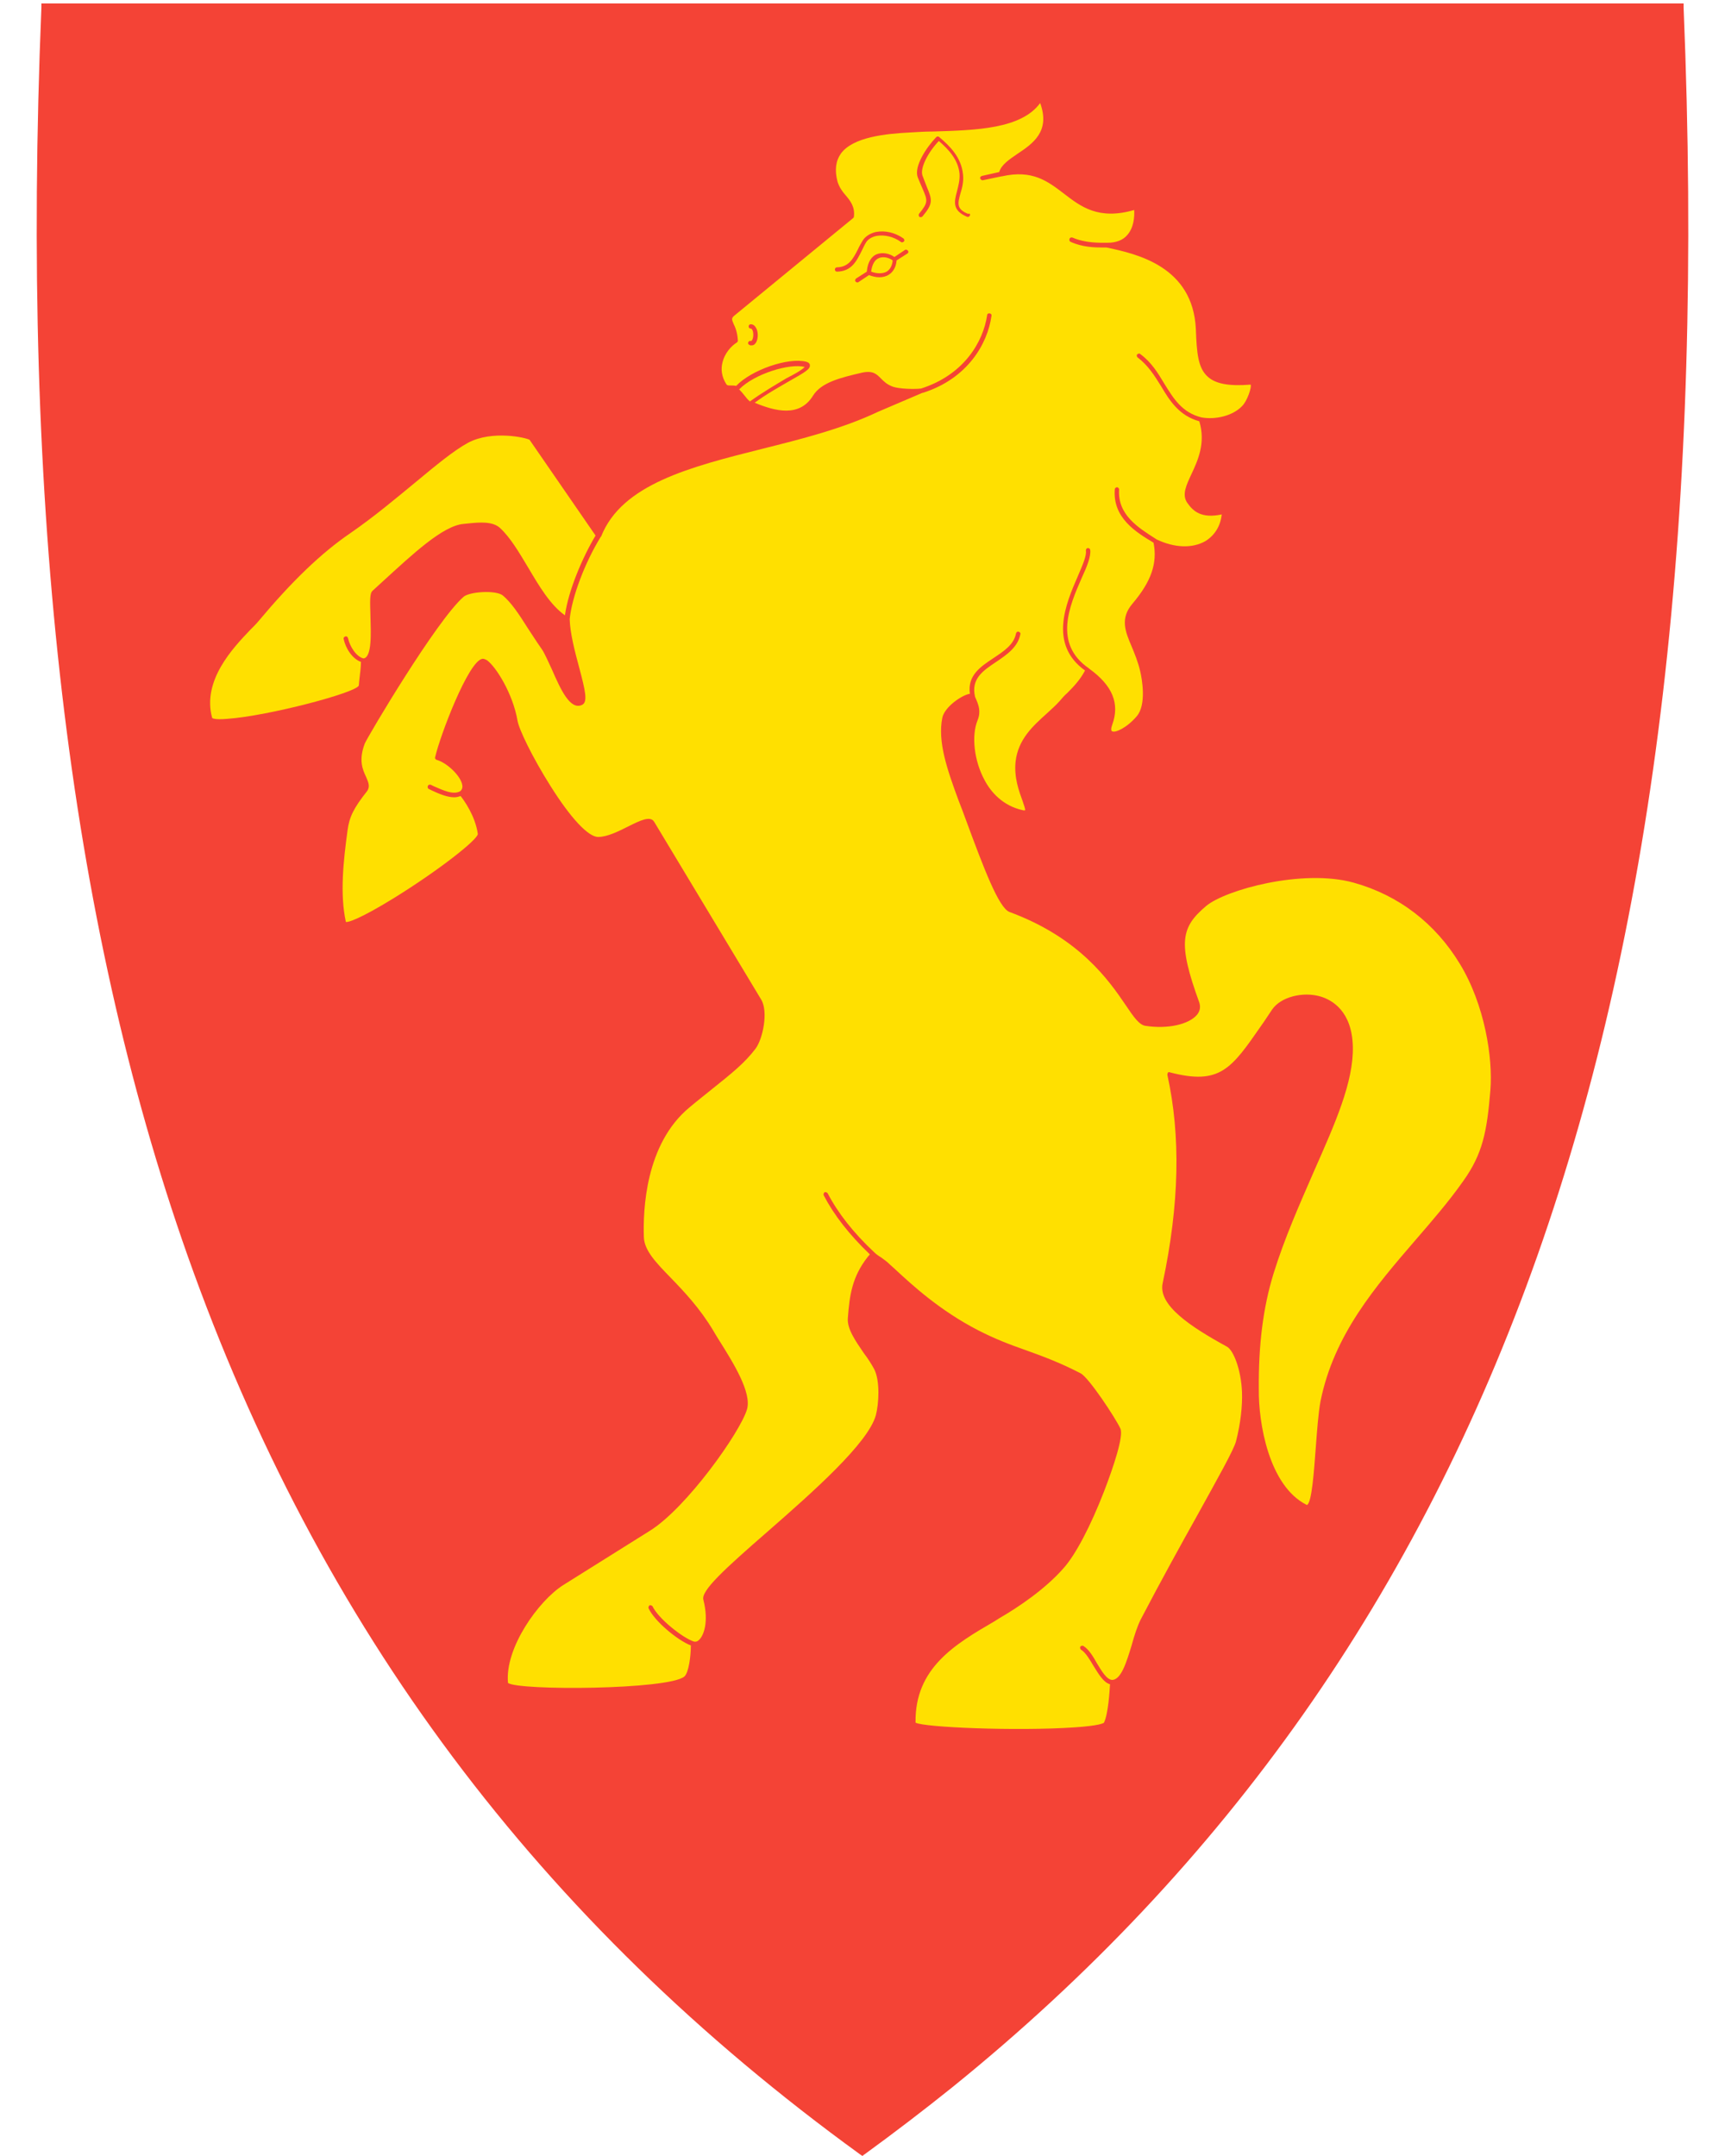
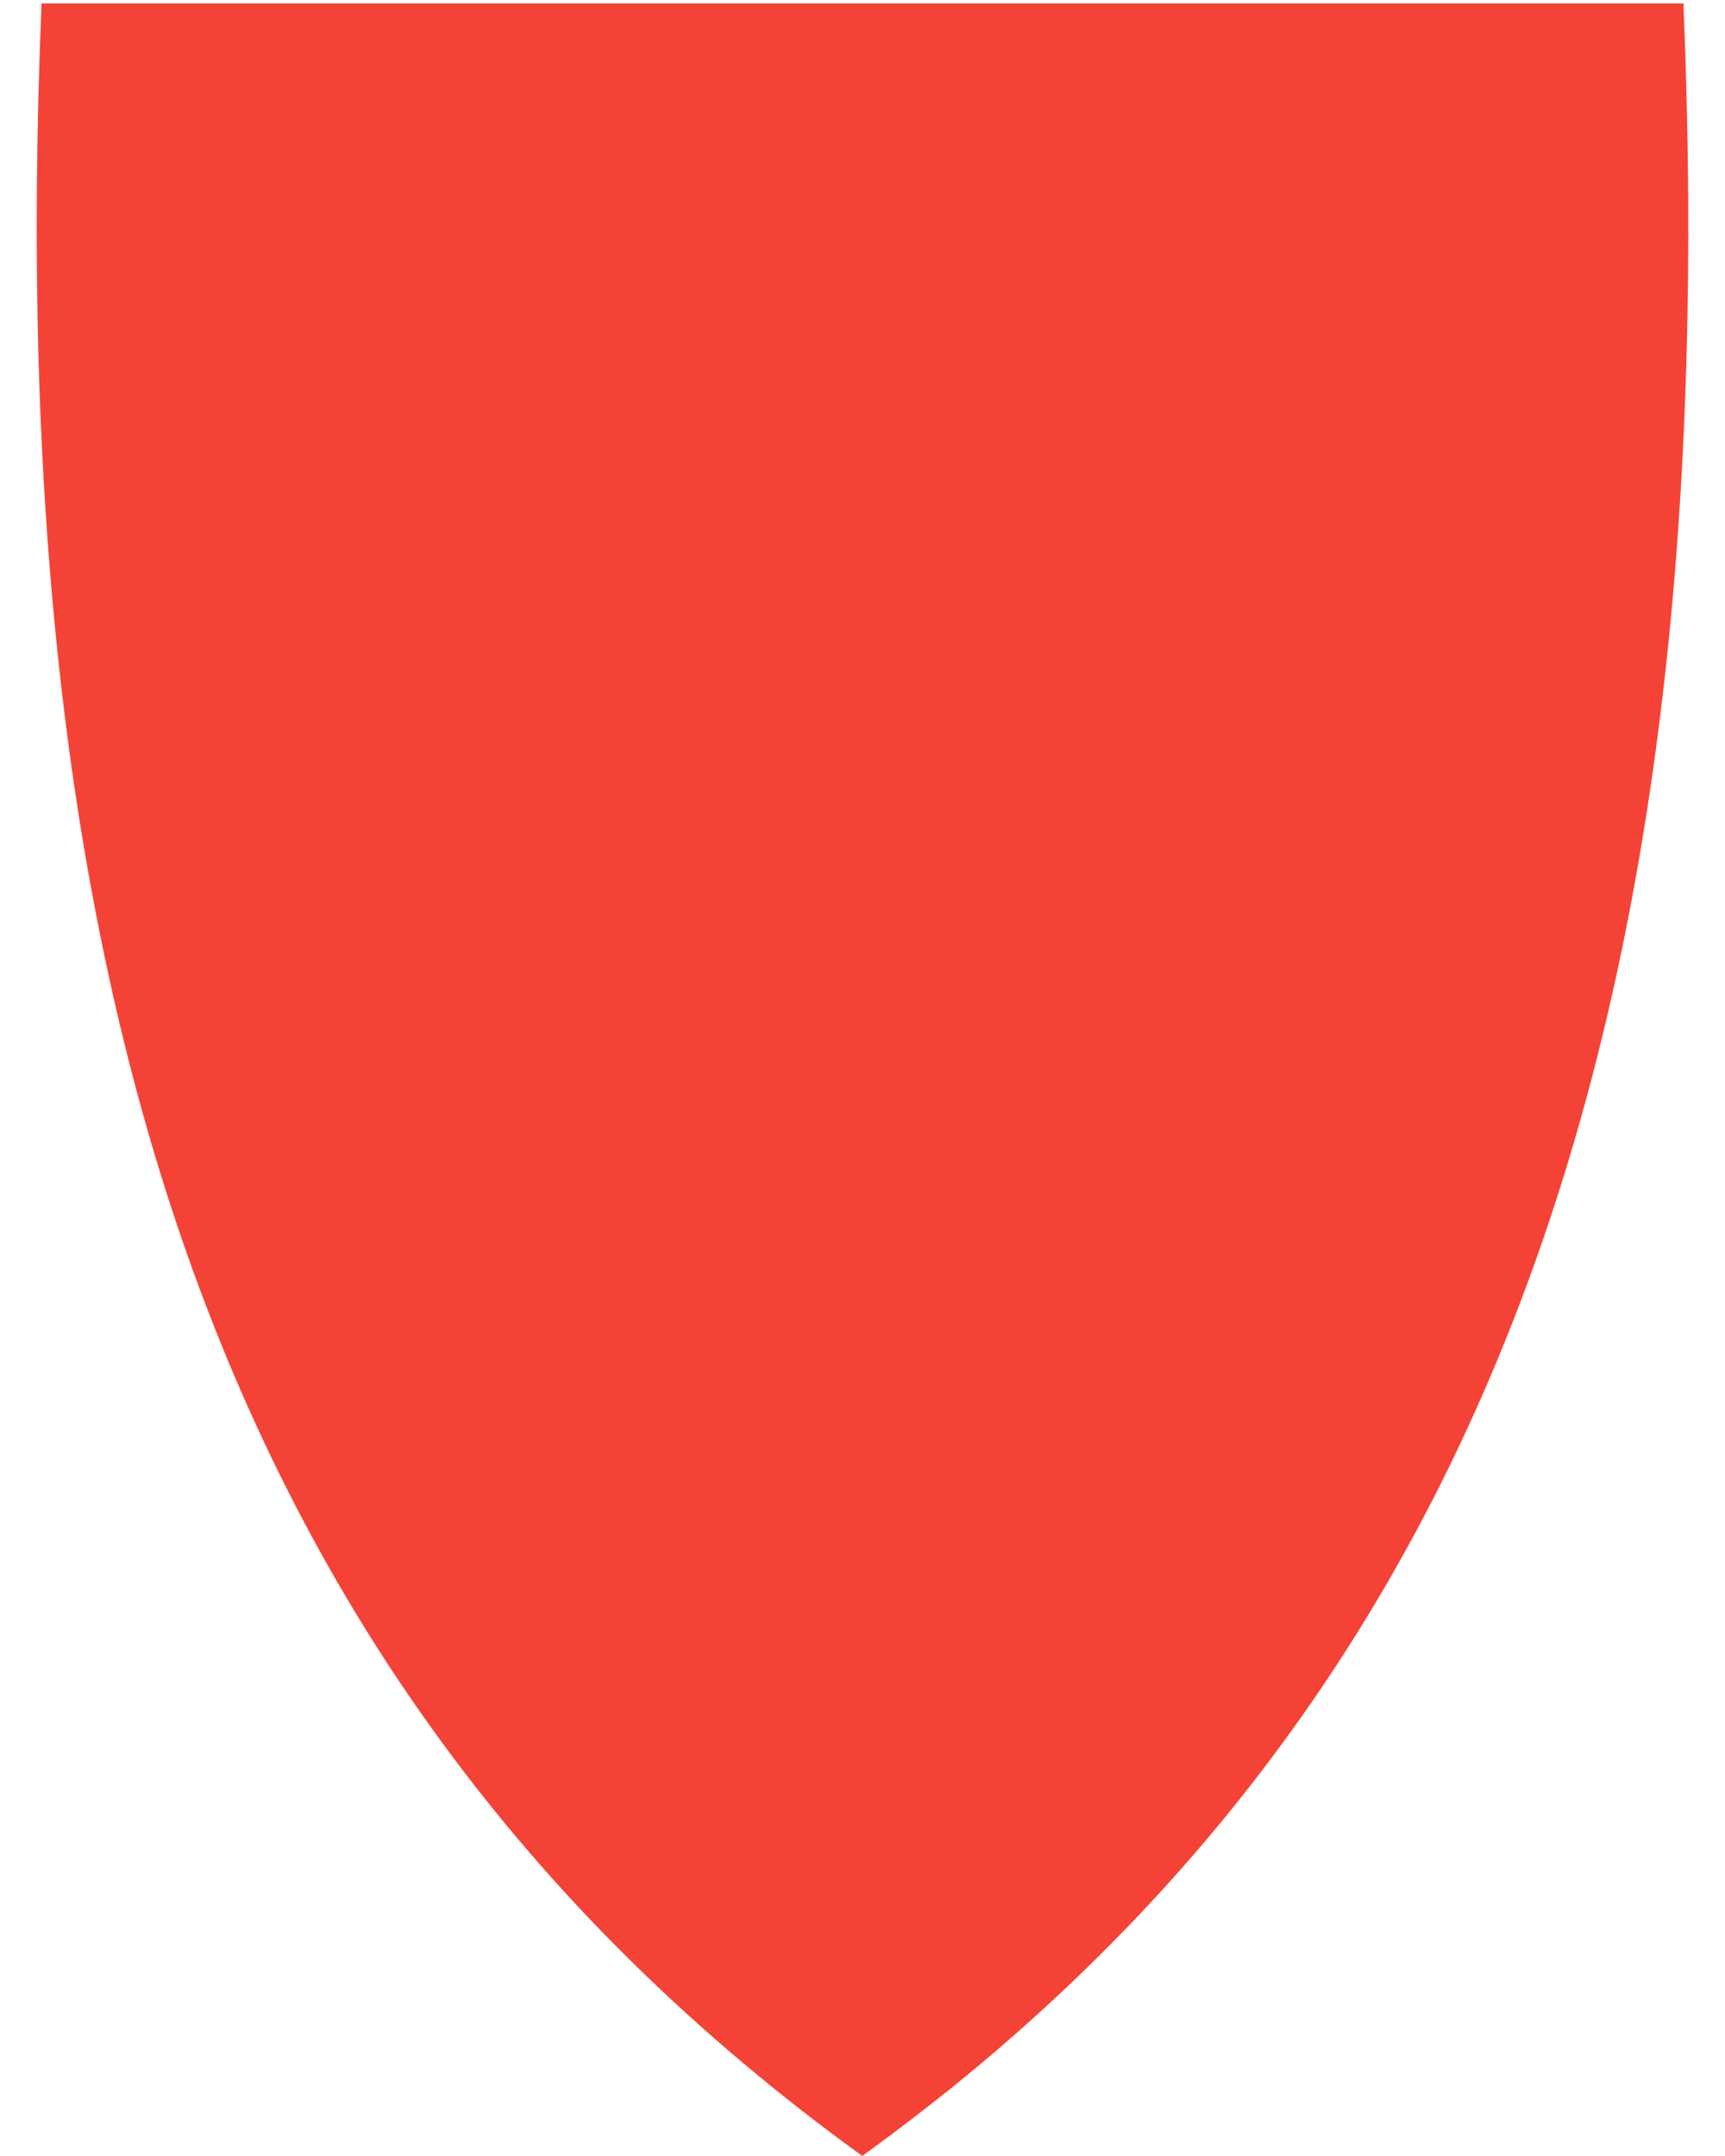
<svg xmlns="http://www.w3.org/2000/svg" version="1.1" id="svg2" x="0px" y="0px" viewBox="0 0 400 500" style="enable-background:new 0 0 400 500;" xml:space="preserve">
  <style type="text/css">
	.st0{fill:#F44336;}
	.st1{fill:#FFE000;}
</style>
-   <path class="st0" d="M390.4,1.7l0-0.9h-0.9H200H10.6H9.6l0,0.9C4.8,118.3,15.9,213,43.5,291.2C74,377.4,125,445.6,199.4,499.6  l0.6,0.4l0.2-0.2l0,0l0.3-0.2c7-5.1,13.8-10.3,20.4-15.6c63.5-51.4,108-114.7,135.6-192.8C384.1,213,395.2,118.3,390.4,1.7z" />
+   <path class="st0" d="M390.4,1.7l0-0.9H200H10.6H9.6l0,0.9C4.8,118.3,15.9,213,43.5,291.2C74,377.4,125,445.6,199.4,499.6  l0.6,0.4l0.2-0.2l0,0l0.3-0.2c7-5.1,13.8-10.3,20.4-15.6c63.5-51.4,108-114.7,135.6-192.8C384.1,213,395.2,118.3,390.4,1.7z" />
  <g>
-     <path class="st1" d="M303,349c0.1,0,0.1,0,0.1,0c1.1-0.6,1.6-7.9,2-13.2c0.3-4,0.6-8.1,1.1-10.8c3.1-15.5,12.8-26.7,22.1-37.5   c3.8-4.4,7.7-8.9,11-13.6c4.5-6.3,5.5-11.4,6.3-21.1c0.6-7.4-1.3-19.8-7.1-29.3c-5.7-9.4-14.2-15.9-24.6-18.8   c-11.9-3.3-29.8,1.7-34.2,5.4c-5.8,4.9-6.7,8.4-1.6,22.4c0.3,1,0.2,1.9-0.5,2.8c-1.9,2.3-6.9,3.4-12,2.6c-1.4-0.2-2.7-2-4.5-4.7   c-4-5.9-10.8-15.7-27-21.7c-2.5-0.9-6-10.2-10.1-21.3c-0.6-1.7-1.2-3.2-1.7-4.5c-2.7-7.3-4.9-13.7-3.8-19.2   c0.5-2.6,4.7-5.4,6.4-5.6c-0.6-4.3,2.5-6.3,5.5-8.3c2.4-1.6,4.7-3.1,5.2-5.7c0.1-0.3,0.3-0.5,0.6-0.4c0.3,0.1,0.5,0.3,0.4,0.6   c-0.6,3-3.1,4.7-5.6,6.4c-3,2-5.9,3.9-4.9,8.1c0,0,0,0,0,0c0.1,0.2,0.2,0.5,0.3,0.7c0.5,1.2,1.1,2.7,0.3,4.7   c-1.5,3.6-0.8,9.5,1.6,13.9c1.4,2.7,4.2,6,8.9,7c0.4,0.1,0.5,0,0.5,0c0.1-0.2-0.3-1.3-0.6-2.2c-0.8-2.2-2-5.4-1.6-9.1   c0.6-5.2,4.1-8.3,7.2-11.1c1.1-1,2.2-2,3-2.9c0.6-0.7,1.1-1.3,1.8-1.9c1.5-1.5,3-3.1,4.1-5.2c-8.5-6.1-4.4-15.6-1.7-21.8   c1.1-2.6,2.1-4.8,1.9-6c0-0.3,0.1-0.5,0.4-0.6c0.3,0,0.5,0.1,0.6,0.4c0.2,1.5-0.7,3.8-2,6.6c-2.8,6.4-6.6,15.2,1.7,20.9   c0,0,0.1,0.1,0.1,0.1c5.4,3.9,7.1,8.1,5.3,13c-0.3,0.8-0.3,1.4,0,1.5c0.7,0.4,3.4-0.8,5.7-3.5c2.3-2.7,1.2-8.7,0.8-10.4   c-0.5-2.2-1.3-4.1-2-5.8c-1.5-3.5-2.7-6.5,0.2-9.9c4.4-5.2,5.8-9.4,4.9-14.1l-0.1-0.1c-4-2.4-9.4-5.7-8.9-12.3   c0-0.3,0.3-0.5,0.5-0.5c0.3,0,0.5,0.3,0.5,0.5c-0.4,5.9,4.5,8.9,8.4,11.4l0.3,0.2c0,0,0,0,0,0c4.2,2,8.3,2.1,11.3,0.4   c2.1-1.3,3.5-3.4,3.8-6.2c-4.7,1-6.6-0.7-8-2.7c-1.3-1.9-0.2-4.1,1-6.7c1.5-3.2,3.3-7.2,1.8-12.2c-4.7-1.3-6.9-4.8-8.9-8.2   c-1.5-2.4-3-4.8-5.4-6.6c-0.2-0.2-0.3-0.5-0.1-0.7c0.2-0.2,0.5-0.3,0.7-0.1c2.6,1.9,4.1,4.4,5.6,6.9c2.1,3.4,4.1,6.7,8.6,7.8   c0,0,0,0,0,0c3.3,0.6,7.2-0.4,9.3-2.5c1.4-1.3,2.4-4.7,2.1-5.1c-5.1,0.4-8.1-0.2-9.9-1.8c-2.3-2-2.6-5.5-2.8-11.1   c-0.7-14.5-13.6-17.4-20.7-18.9l0,0c-0.3,0-0.6,0-1,0c-1.8,0-4.7-0.1-7.3-1.3c-0.3-0.1-0.4-0.4-0.3-0.7c0.1-0.3,0.4-0.4,0.7-0.3   c3,1.3,6.3,1.2,7.9,1.2l0,0c0,0,0,0,0.1,0c0,0,0.1,0,0.1,0c2,0,3.6-0.6,4.6-1.8c1.5-1.7,1.7-4.2,1.6-5.8   c-8.3,2.4-12.4-0.8-16.3-3.8c-3.8-2.9-7.3-5.6-14.4-4c0,0,0,0-0.1,0l-4.3,0.9c0,0-0.1,0-0.1,0c-0.2,0-0.4-0.2-0.5-0.4   c-0.1-0.3,0.1-0.5,0.4-0.6l4-0.9c0.5-1.7,2.3-2.9,4.2-4.2c3.6-2.4,7.7-5.2,5.3-11.8c-4.4,6-14.8,6.3-24.9,6.6   c-1.6,0-3.3,0.1-4.9,0.2c-6.2,0.3-13.6,1.1-16.4,4.9c-1.2,1.7-1.5,3.8-0.8,6.5c0.4,1.3,1.1,2.3,1.9,3.2c1.1,1.3,2.2,2.7,1.9,5   c0,0.1-0.1,0.2-0.2,0.3l-27.4,22.5c-0.9,0.7-0.7,1-0.3,2c0.4,0.8,0.9,2,1,3.9c0,0.2-0.1,0.3-0.2,0.4c-1.3,0.8-2.9,2.5-3.4,4.8   c-0.3,1.2-0.3,3.1,1,5c0.2,0.2,0.4,0.2,1,0.2c0.4,0,0.8,0,1.2,0.1c3.5-3.7,12.1-6.7,16.3-5.6c0.6,0.2,0.8,0.5,0.8,0.8   c0.1,0.9-1.1,1.6-4.8,3.7c-2.4,1.4-5.3,3-8,5c4.8,2,10.4,3.4,13.5-1.6c1.9-3.1,6.3-4.2,11.5-5.4c2.5-0.5,3.3,0.4,4.3,1.4   c0.7,0.7,1.4,1.4,2.8,1.9c1.5,0.5,5,0.6,6.5,0.4c0,0,0,0,0,0c10-3.2,14.4-10.9,15.3-17c0-0.3,0.3-0.5,0.6-0.4   c0.3,0,0.5,0.3,0.4,0.6c-0.9,6.4-5.5,14.5-15.9,17.8c0,0,0,0-0.1,0l-10.3,4.4c-8.2,3.9-17.7,6.3-26.9,8.6   c-16.7,4.2-32.5,8.2-37.3,20.3c0,0,0,0-0.1,0.1l0,0c-3.7,6-6.7,14-7.2,19.1l0,0c0.1,3.3,1.2,7.5,2.2,11.2c1.4,5.3,2.1,8.1,0.6,8.7   c-2.7,1.2-4.9-3.6-6.9-8.2c-0.9-1.9-1.7-3.8-2.4-4.8c-1.2-1.7-2.2-3.3-3.2-4.8c-2.2-3.5-3.9-6-5.8-7.6c-1.6-1.3-7.7-0.9-9.1,0.3   c-6.3,5.5-22.1,32.2-22.9,34c-1.5,3.9-0.5,6.1,0.3,7.8c0.5,1.2,1,2.2,0.2,3.3c-3.1,3.9-4.1,6-4.5,9c-1,7.3-1.8,14.9-0.4,21.3   c0.4,0.2,3.3-0.7,11.1-5.5c10.5-6.5,19.5-13.6,19.5-14.9c-0.6-4.2-3.2-7.8-4-8.8c-0.5,0.2-1,0.3-1.5,0.3c-1.6,0-3.5-0.8-5.2-1.6   l-0.6-0.3c-0.3-0.1-0.4-0.4-0.3-0.7c0.1-0.3,0.4-0.4,0.7-0.3l0.6,0.3c2.3,1,4.6,2.1,6.2,1.2c0,0,0,0,0,0c0.4-0.3,0.6-0.8,0.5-1.4   c-0.3-2.1-3.5-5.2-6-5.9c-0.2-0.1-0.4-0.3-0.3-0.6c1.2-5.2,7.7-22.2,10.9-22.8c0.3-0.1,0.7,0.1,1.1,0.3c2.1,1.5,6,7.7,7.1,14   c0.3,2,3.5,8.6,7.6,15.1c4.7,7.5,8.8,11.9,11.1,11.9c0,0,0,0,0,0c2.1,0,4.7-1.3,6.9-2.4c2.8-1.4,5.2-2.6,6.1-1.1l24.8,41.2   c1.7,2.8,0.4,9.1-1.3,11.4c-2.5,3.3-5.5,5.7-10,9.3c-1.6,1.3-3.4,2.7-5.3,4.3c-10.3,8.5-10.8,23.9-10.6,30.1   c0.1,3.1,2.8,5.9,6.3,9.5c3,3.1,6.7,7,9.8,12.2c0.4,0.7,0.9,1.5,1.4,2.3c3.2,5.1,7.6,12.1,6.4,16c-1.6,5.3-14,22.8-22.5,28.1   l-20.1,12.6c-5.7,3.6-13.6,14.6-12.8,22.7c2.5,1.8,37.2,1.6,40.9-1.5c1-0.9,1.5-4.7,1.5-7.2c-3.1-1.2-8.4-5.6-9.8-8.6   c-0.1-0.2,0-0.5,0.2-0.7c0.2-0.1,0.5,0,0.7,0.2c1.3,2.8,6.9,7.3,9.6,8.2c0,0,0,0,0.1,0c0.4,0.1,0.8-0.1,1-0.3   c1.2-1,2.4-4.3,1.1-9.4c-0.6-2.1,5-7.2,15-15.9c10.4-9.1,23.2-20.4,25-26.9c0.7-2.7,1-8-0.4-10.7c-0.6-1.1-1.4-2.4-2.4-3.7   c-1.9-2.8-3.9-5.6-3.7-8.1c0.4-5.4,1-9.6,4.6-14.2l0.1-0.1c0.1-0.2,0.3-0.3,0.4-0.5c-4.8-4.6-8.3-9.1-10.7-13.7   c-0.1-0.2,0-0.5,0.2-0.7c0.2-0.1,0.5,0,0.7,0.2c2.4,4.6,5.9,9.1,10.8,13.7c0,0,0,0,0,0c0.5,0.5,1.1,0.9,1.6,1.2   c0.7,0.5,1.4,1,2.1,1.7l1,0.9c4.2,3.9,10.5,9.7,19.4,14.3c3.9,2,7.3,3.3,11,4.6c3.9,1.4,8,2.9,12.8,5.4c1.9,1,8.1,10.4,9.2,12.8   c0.8,1.7-1.6,8.9-3.8,14.6c-3.1,8-6.6,14.7-9.4,17.8c-4.2,4.8-10.4,9-14.9,11.6l-1.1,0.7c-9.1,5.3-18.5,10.8-18.3,23.5   c1.9,1.1,23.4,2,36.8,1.1c6-0.4,6.8-1,6.9-1.1c1-2.1,1.3-7.4,1.4-8.9c-1.5-0.4-2.6-2.3-3.8-4.2c-0.9-1.5-1.8-3.1-2.9-3.8   c-0.2-0.1-0.3-0.5-0.2-0.7s0.5-0.3,0.7-0.2c1.3,0.8,2.3,2.5,3.2,4.1c1.1,1.8,2.2,3.7,3.5,3.8c0,0,0,0,0,0c2.1-0.1,3.3-4.1,4.5-8   c0.6-2.2,1.3-4.4,2.1-6c4.7-9,9.4-17.5,13.2-24.3c4.8-8.7,8.3-14.9,8.9-17c1.1-4.3,1.5-8.2,1.4-11.4c-0.2-5.3-2-9.8-3.5-10.6   c-8.4-4.6-16-9.6-14.9-14.7c3.9-18.4,4.2-34.2,1.1-48.3c0-0.2,0-0.3,0.1-0.5s0.3-0.2,0.5-0.1c11.6,3,14.2-0.8,21.2-10.9   c0.8-1.1,1.6-2.4,2.5-3.7c2-2.9,7.1-4.2,11.2-3c2.7,0.8,7.3,3.4,7.5,11.6c0.2,8.2-4.1,17.8-9,28.9c-3.3,7.6-6.8,15.4-9.4,23.8   c-2.4,7.8-3.5,16.5-3.4,26.8C291.8,329.9,294.2,344.6,303,349z M175.1,79.7c-0.2,0.3-0.5,0.4-0.9,0.4c-0.1,0-0.3,0-0.4-0.1   c-0.3-0.1-0.4-0.4-0.3-0.6c0.1-0.3,0.4-0.4,0.6-0.3c0.1,0,0.1,0,0.2-0.1c0.4-0.4,0.5-1.7,0.2-2.4c-0.1-0.2-0.2-0.4-0.4-0.4   c-0.3,0-0.5-0.2-0.5-0.5c0-0.3,0.2-0.5,0.5-0.5c0,0,0,0,0,0c0.6,0,1,0.4,1.3,1C175.9,77.2,175.8,79,175.1,79.7z M194.1,63   C194.1,63,194.1,63,194.1,63c-0.3,0-0.5-0.2-0.5-0.5c0-0.3,0.2-0.5,0.5-0.5c2.7-0.1,3.7-1.9,4.9-4.3c0.3-0.7,0.7-1.3,1.1-2   c0.6-0.9,1.7-1.6,3-1.9c2.1-0.4,4.4,0.1,6.4,1.5c0.2,0.2,0.3,0.5,0.1,0.7c-0.2,0.2-0.5,0.3-0.7,0.1c-1.7-1.2-3.7-1.7-5.6-1.4   c-1.1,0.2-2,0.8-2.4,1.4c-0.4,0.6-0.7,1.3-1,1.9C198.6,60.6,197.5,62.9,194.1,63z M210.4,58.8l-2.5,1.6c-0.1,1.5-0.8,2.7-1.8,3.3   c-0.6,0.4-1.4,0.6-2.2,0.6c-0.8,0-1.6-0.2-2.4-0.5l-2.4,1.6c-0.1,0.1-0.2,0.1-0.3,0.1c-0.2,0-0.3-0.1-0.4-0.2   c-0.2-0.2-0.1-0.5,0.1-0.7L201,63c0.2-2.5,1.3-3.6,2.2-4c1.4-0.6,3.1-0.2,4.2,0.6l2.4-1.6c0.2-0.2,0.5-0.1,0.7,0.1   C210.7,58.3,210.7,58.6,210.4,58.8z M224.9,50c-0.1,0.2-0.3,0.3-0.4,0.3c-0.1,0-0.1,0-0.2,0c-3.6-1.5-3-3.6-2.4-5.9   c0.3-1.2,0.7-2.6,0.6-4.1c-0.3-3.3-2.6-5.7-4.8-7.6c-2.4,2.5-4.4,6.2-3.8,8c0.4,1,0.7,1.9,1,2.6c1.3,3.1,1.5,3.9-1,6.9   c-0.2,0.2-0.5,0.2-0.7,0.1c-0.2-0.2-0.2-0.5-0.1-0.7c2.2-2.7,2-3.1,0.8-5.9c-0.3-0.7-0.7-1.6-1.1-2.6c-0.9-2.5,2-6.9,4.3-9.3   c0.2-0.2,0.5-0.2,0.7,0c2.5,2.1,5.1,4.7,5.5,8.6c0.2,1.7-0.2,3.2-0.6,4.5c-0.6,2.2-1,3.6,1.8,4.7C224.9,49.4,225,49.7,224.9,50z" />
-     <path class="st1" d="M203.7,59.9c-0.9,0.4-1.5,1.5-1.7,3.1c1.3,0.5,2.7,0.5,3.6,0c0.8-0.5,1.3-1.4,1.4-2.6   C206.1,59.7,204.7,59.4,203.7,59.9z" />
-     <path class="st1" d="M122.8,102c-0.8-0.5-8.7-2.3-14.3,0.7c-3.3,1.8-7.4,5.2-12.1,9.1c-4.5,3.7-9.6,8-15.1,11.8   c-6.9,4.7-13.7,11.3-21.4,20.5c-0.5,0.6-1.1,1.2-1.9,2c-3.9,4.1-11.2,11.7-8.8,20.4c0,0,0.4,0.5,3.6,0.2c9.5-0.7,29.6-6,30.4-7.7   l0.1-1.1c0.2-1.7,0.4-3.3,0.4-4.4c-2-0.7-3.6-3.2-4-5.3c-0.1-0.3,0.1-0.5,0.4-0.6c0.3-0.1,0.5,0.1,0.6,0.4c0.4,1.9,1.9,4.3,3.6,4.7   c2-0.3,1.7-6,1.6-9.9c-0.1-3.4-0.2-5.2,0.5-5.8c0.8-0.7,1.6-1.5,2.4-2.2c6.9-6.3,13.9-12.9,18.7-13.3l1-0.1c2.8-0.3,5.7-0.5,7.4,1   c2.4,2.2,4.4,5.6,6.5,9.1c2.6,4.4,5.2,8.8,8.6,11.2c0.8-5.8,4.1-13.5,7.1-18.5L122.8,102z" />
-     <path class="st1" d="M186.6,85.1c-3.5-0.9-11.7,1.6-15.2,5.2c0.5,0.5,0.9,1,1.3,1.5c0.3,0.4,0.7,0.9,1.2,1.3c2.9-2.1,6-3.9,8.5-5.4   C184.2,86.8,186.1,85.7,186.6,85.1z" />
-   </g>
+     </g>
</svg>